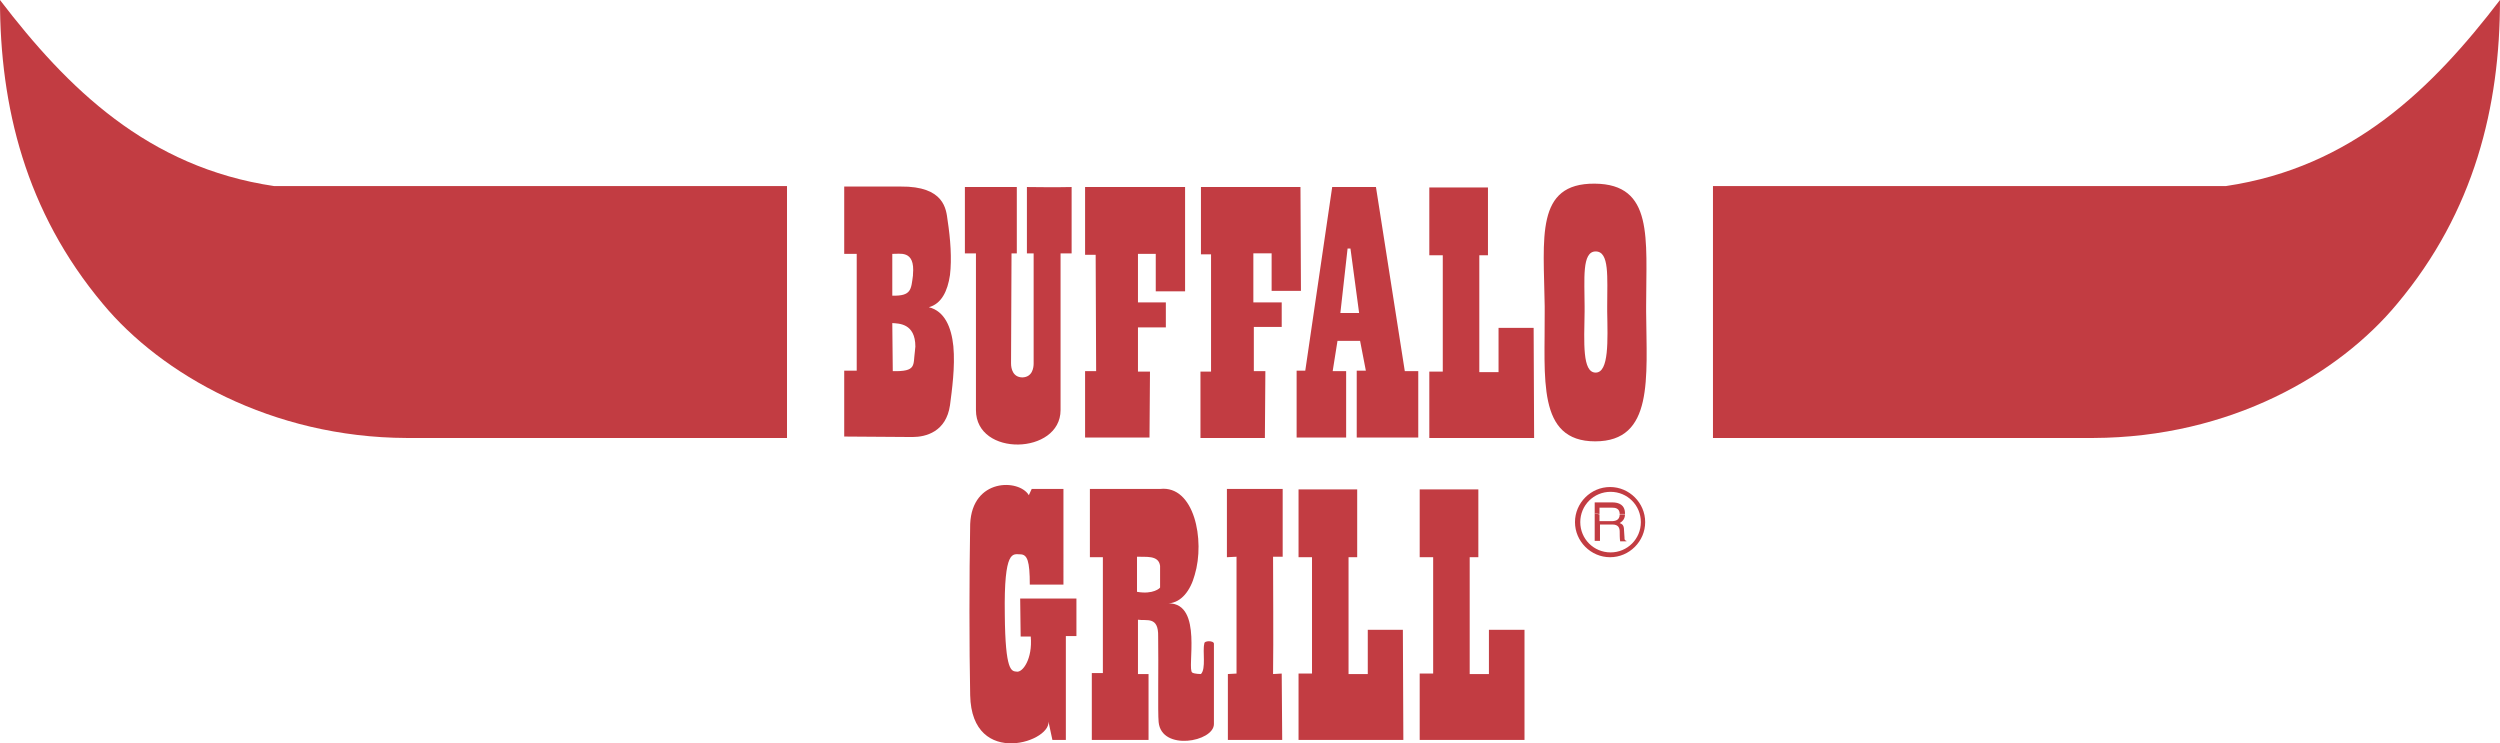
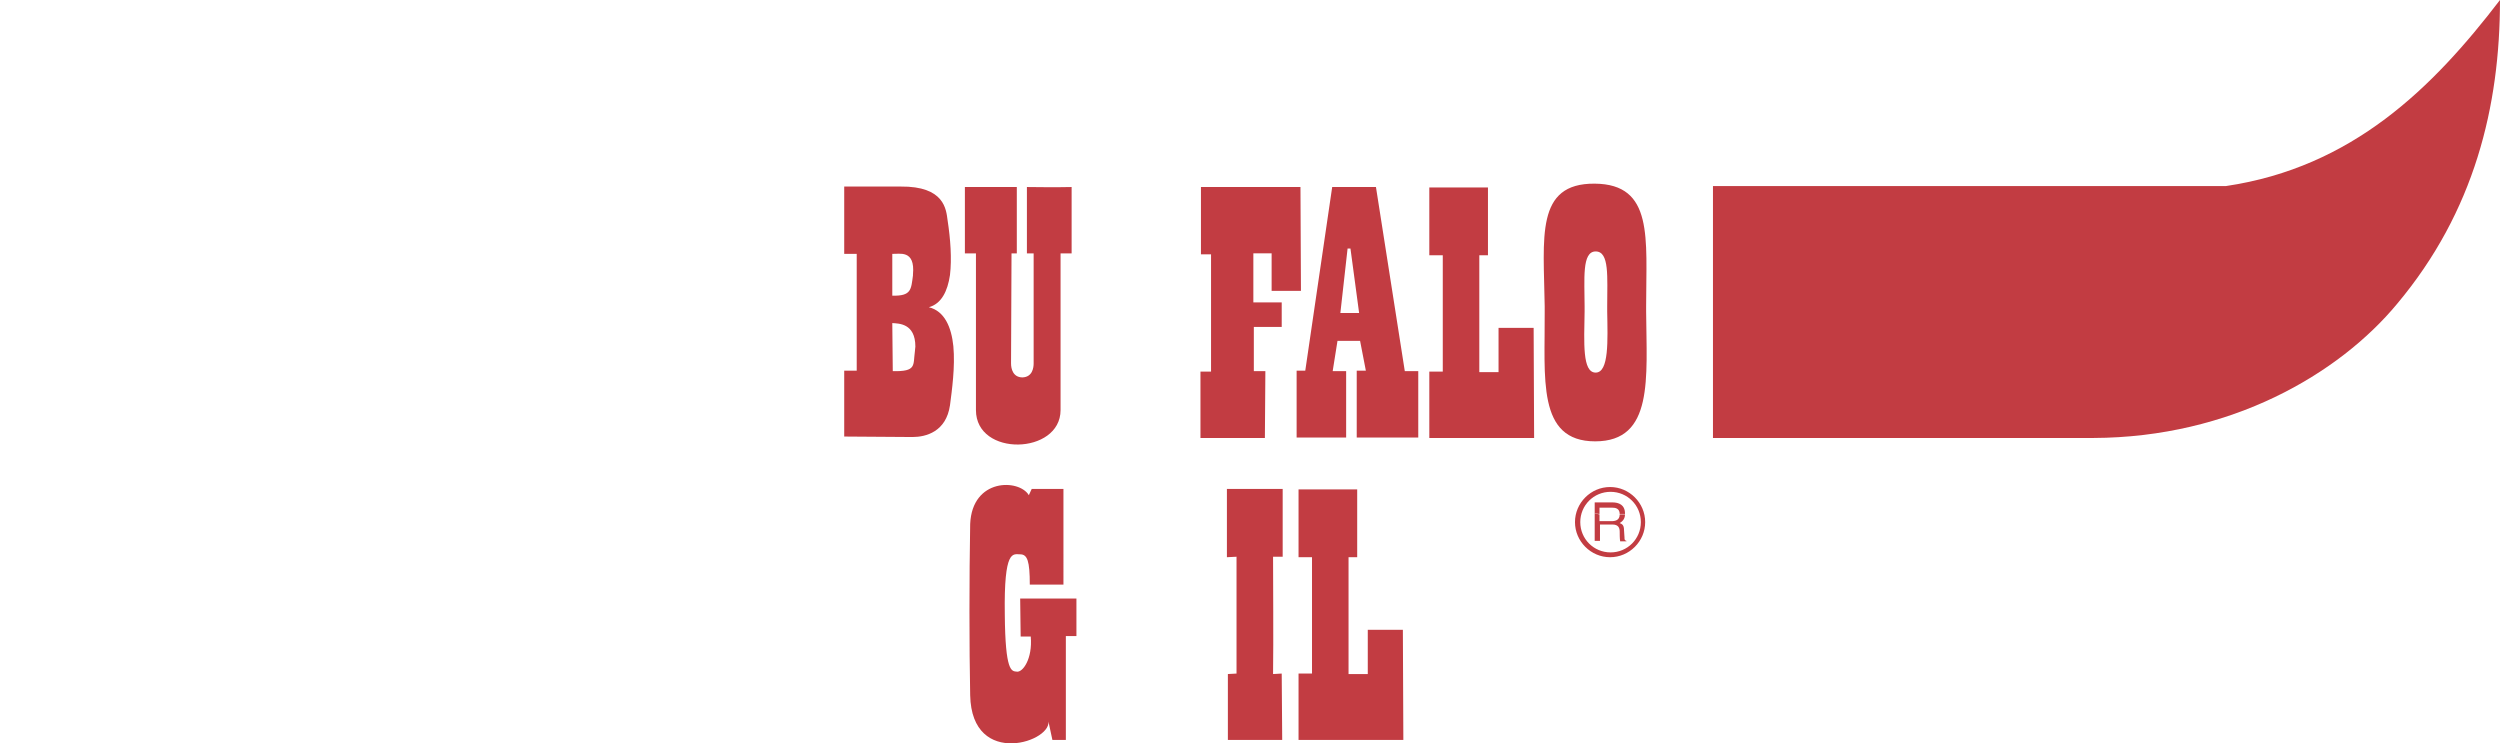
<svg xmlns="http://www.w3.org/2000/svg" version="1.0" id="Calque_1" x="0px" y="0px" viewBox="0 0 520 154.6" enable-background="new 0 0 520 154.6" xml:space="preserve">
  <g id="g4559" transform="translate(130.697,-120.7)">
    <g id="g4555">
      <path id="path3" fill="#C23C42" d="M225.6,159.4h106.7c26.3-3.9,43-20.4,57-38.7c0,22.1-5.3,44-21.4,63.2    c-12.1,14.6-34.6,27.8-63.2,27.9h-79.1V159.4" />
-       <path id="path5" fill="#C23C42" d="M33,159.4H-73.7c-26.3-3.9-43-20.4-57-38.7c0,22.1,5.3,44,21.4,63.2    c12.1,14.6,35.1,27.8,63.2,27.9H33L33,159.4" />
    </g>
    <g id="g4536">
      <g id="g4387">
        <path id="path7" fill="#C23C42" d="M161.1,251.7h-7.3v9.2h-4c0-7,0-19.8,0-24.3h1.8v-14.1h-12.2v14.1h2.8v24.2h-2.8v13.8h21.8     L161.1,251.7" />
-         <path id="path9" fill="#C23C42" d="M186.3,251.7h-7.3v9.2h-4c0-7,0-19.8,0-24.3h1.8v-14.1h-12.2v14.1h2.8v24.2h-2.8v13.8h21.8     V251.7" />
        <g>
          <path id="path19" fill="#C23C42" d="M135.9,260.8l-1.8,0.1c0.1-7,0-19.9,0-24.4h2v-14.1h-11.6v14.2l2-0.1v24.3l-1.8,0.1v13.7      h11.3L135.9,260.8" />
        </g>
        <g>
          <path id="path21" fill="#C23C42" d="M90.5,222.4h-6.6l-0.6,1.3c-2-3.4-11.8-3.6-12.2,6c-0.2,11-0.2,25.7,0,35.6      c0.3,15.5,17.7,9.5,16.2,5.1l0.9,4.2H91v-21.6h2.2v-7.8H81.5l0.1,7.9h2.1c0.4,4.7-1.7,7.5-2.9,7.3c-1.1-0.1-2.4,0.1-2.5-11.9      C78.1,234.8,80,236,81.5,236c1.5,0,2,1.4,2,6.3h7L90.5,222.4" />
        </g>
        <g>
-           <path id="path23" fill="#C23C42" d="M96,222.4v14.2h2.7v24.1h-2.3v13.9h11.8v-13.7H106v-11.3c1.8,0.3,4.3-0.8,4.2,3.5      c0.1,5.9-0.1,15.9,0.1,17.8c0.6,6.1,11.5,4.1,11.5,0.4v-16.7c0-0.7-2.1-0.7-2,0c-0.4,1.5,0.4,5.2-0.7,6.3c0,0-1.3,0-1.8-0.3      c-1.2-0.7,2.3-14.4-4.9-14.4c2.6-0.2,4.5-2.6,5.4-5.9c2.2-7.3-0.1-18.7-7.2-17.9C107.4,222.4,107.4,222.4,96,222.4z       M105.8,236.5c1.8,0.1,4.5-0.4,4.8,1.9v4.5c0,0.1-1.4,1.5-4.8,0.9V236.5z" />
-         </g>
+           </g>
      </g>
      <g id="g4394">
        <path id="path27" fill="#C23C42" d="M188.3,188.9H181v9.2h-4c0-7,0-19.8,0-24.3h1.8v-14.1h-12.2v14.1h2.8V198h-2.8v13.8h21.8     L188.3,188.9" />
-         <path id="path29" fill="#C23C42" d="M108.5,198H106v-9.2h5.8v-5.2H106c0-3.1,0-7,0-10.1h3.7v7.8h6.1v-21.7H95v14.1h2.2l0.1,24.2     H95v13.8h13.4L108.5,198" />
        <path id="path31" fill="#C23C42" d="M201,158.9c-12.4-0.1-10.6,11.2-10.4,25.5c0,0.4,0,0.8,0,1.1c0.1,13.8-1.7,27,10.5,27     c12.2,0,10.7-13.1,10.6-27c0-0.4,0-0.8,0-1.1C211.7,170.2,213.3,159,201,158.9z M201.2,173c2.9,0,2.4,5.3,2.4,11.4     c0,0.4,0,0.7,0,1.1c0.1,6,0.4,12.7-2.4,12.7c-2.8,0-2.4-6.2-2.3-12.7c0-0.4,0-0.8,0-1.1C198.9,178.8,198.3,173,201.2,173z" />
        <path id="polyline35" fill="#C23C42" d="M146.4,159.6l-5.6,38.2H139v13.9h10.3v-13.8h-2.8l1-6.3h4.7l1.2,6.2h-1.9v13.9h12.8     v-13.8h-2.8l-6-38.3L146.4,159.6L146.4,159.6L146.4,159.6z M149.6,172.4h0.6l1.8,13.4h-3.9L149.6,172.4z" />
        <path id="path39" fill="#C23C42" d="M132.5,197.9h-2.4v-9.2h5.8v-5.1H130c0-3.1,0-7.1,0-10.2h3.8v7.8h6.1l-0.1-21.6h-20.7v14h2.1     V198h-2.2v13.8h13.4L132.5,197.9" />
        <path id="path41" fill="#C23C42" d="M80.8,159.6v13.8h-1.1l-0.1,22.9c0,1.1,0.4,2.9,2.4,2.9c2.1-0.1,2.3-2.1,2.3-2.9v-22.9h-1.4     v-13.8c3.8,0,4.2,0.1,9.3,0v13.8h-2.3V206c0,9.3-17.6,9.8-17.6,0c0-9.9,0-22.6,0-32.6H70v-13.8H80.8" />
        <path id="path43" fill="#C23C42" d="M44.9,159.5v14h2.6v24.3h-2.6l0,13.7l14.2,0.1c2.8,0,7-1.1,7.8-6.6c0.4-3.1,1.1-8,0.7-12.3     c-0.4-3.9-1.8-7.3-5.1-8.1c2.6-0.7,3.9-3.3,4.4-6.7c0.4-3.4,0.1-7.5-0.5-11.4c-0.3-2.2-0.6-7.1-9.8-7     C53.7,159.5,50,159.5,44.9,159.5z M54.9,173.5c1.4,0.1,4.8-1,4.3,4.3c0,0.1,0,0.2,0,0.2c-0.4,2.9-0.3,4.3-4.3,4.2V173.5z      M54.9,187.9c1.3,0.1,4.8,0,4.8,4.9c0,0.3-0.1,0.6-0.1,1c-0.4,2.9,0.4,4.2-4.6,4.1L54.9,187.9z" />
      </g>
      <path id="path49" fill="#C23C42" d="M201,227.5v-2.3h3.7c1.3,0,2.6,0.5,2.6,2.3v0.1h-1.1c0-1.2-1-1.3-1.5-1.3h-2.7v1.3L201,227.5" />
      <path id="path51" fill="#C23C42" d="M201,227.5v5.7h1.1v-3.4h2.6c1.3,0,1.5,0.8,1.5,1.5c0,0.4,0,1.5,0.1,2h1.3v-0.1    c-0.4-0.1-0.4-0.3-0.4-0.7l-0.1-1.5c0-1.1-0.4-1.3-0.9-1.5c0.5-0.3,1.1-0.8,1.1-1.8h-1.1c0,1.2-0.9,1.4-1.7,1.4h-2.5v-1.4    L201,227.5" />
      <path id="path53" fill="#C23C42" d="M198,229.3c0-3.5,2.8-6.3,6.3-6.3c3.5,0,6.3,2.8,6.3,6.3s-2.8,6.3-6.3,6.3    C200.8,235.6,198,232.8,198,229.3 M196.9,229.3c0,4,3.3,7.3,7.3,7.3c4,0,7.3-3.3,7.3-7.3s-3.3-7.3-7.3-7.3    C200.2,222,196.9,225.3,196.9,229.3z" />
    </g>
  </g>
</svg>